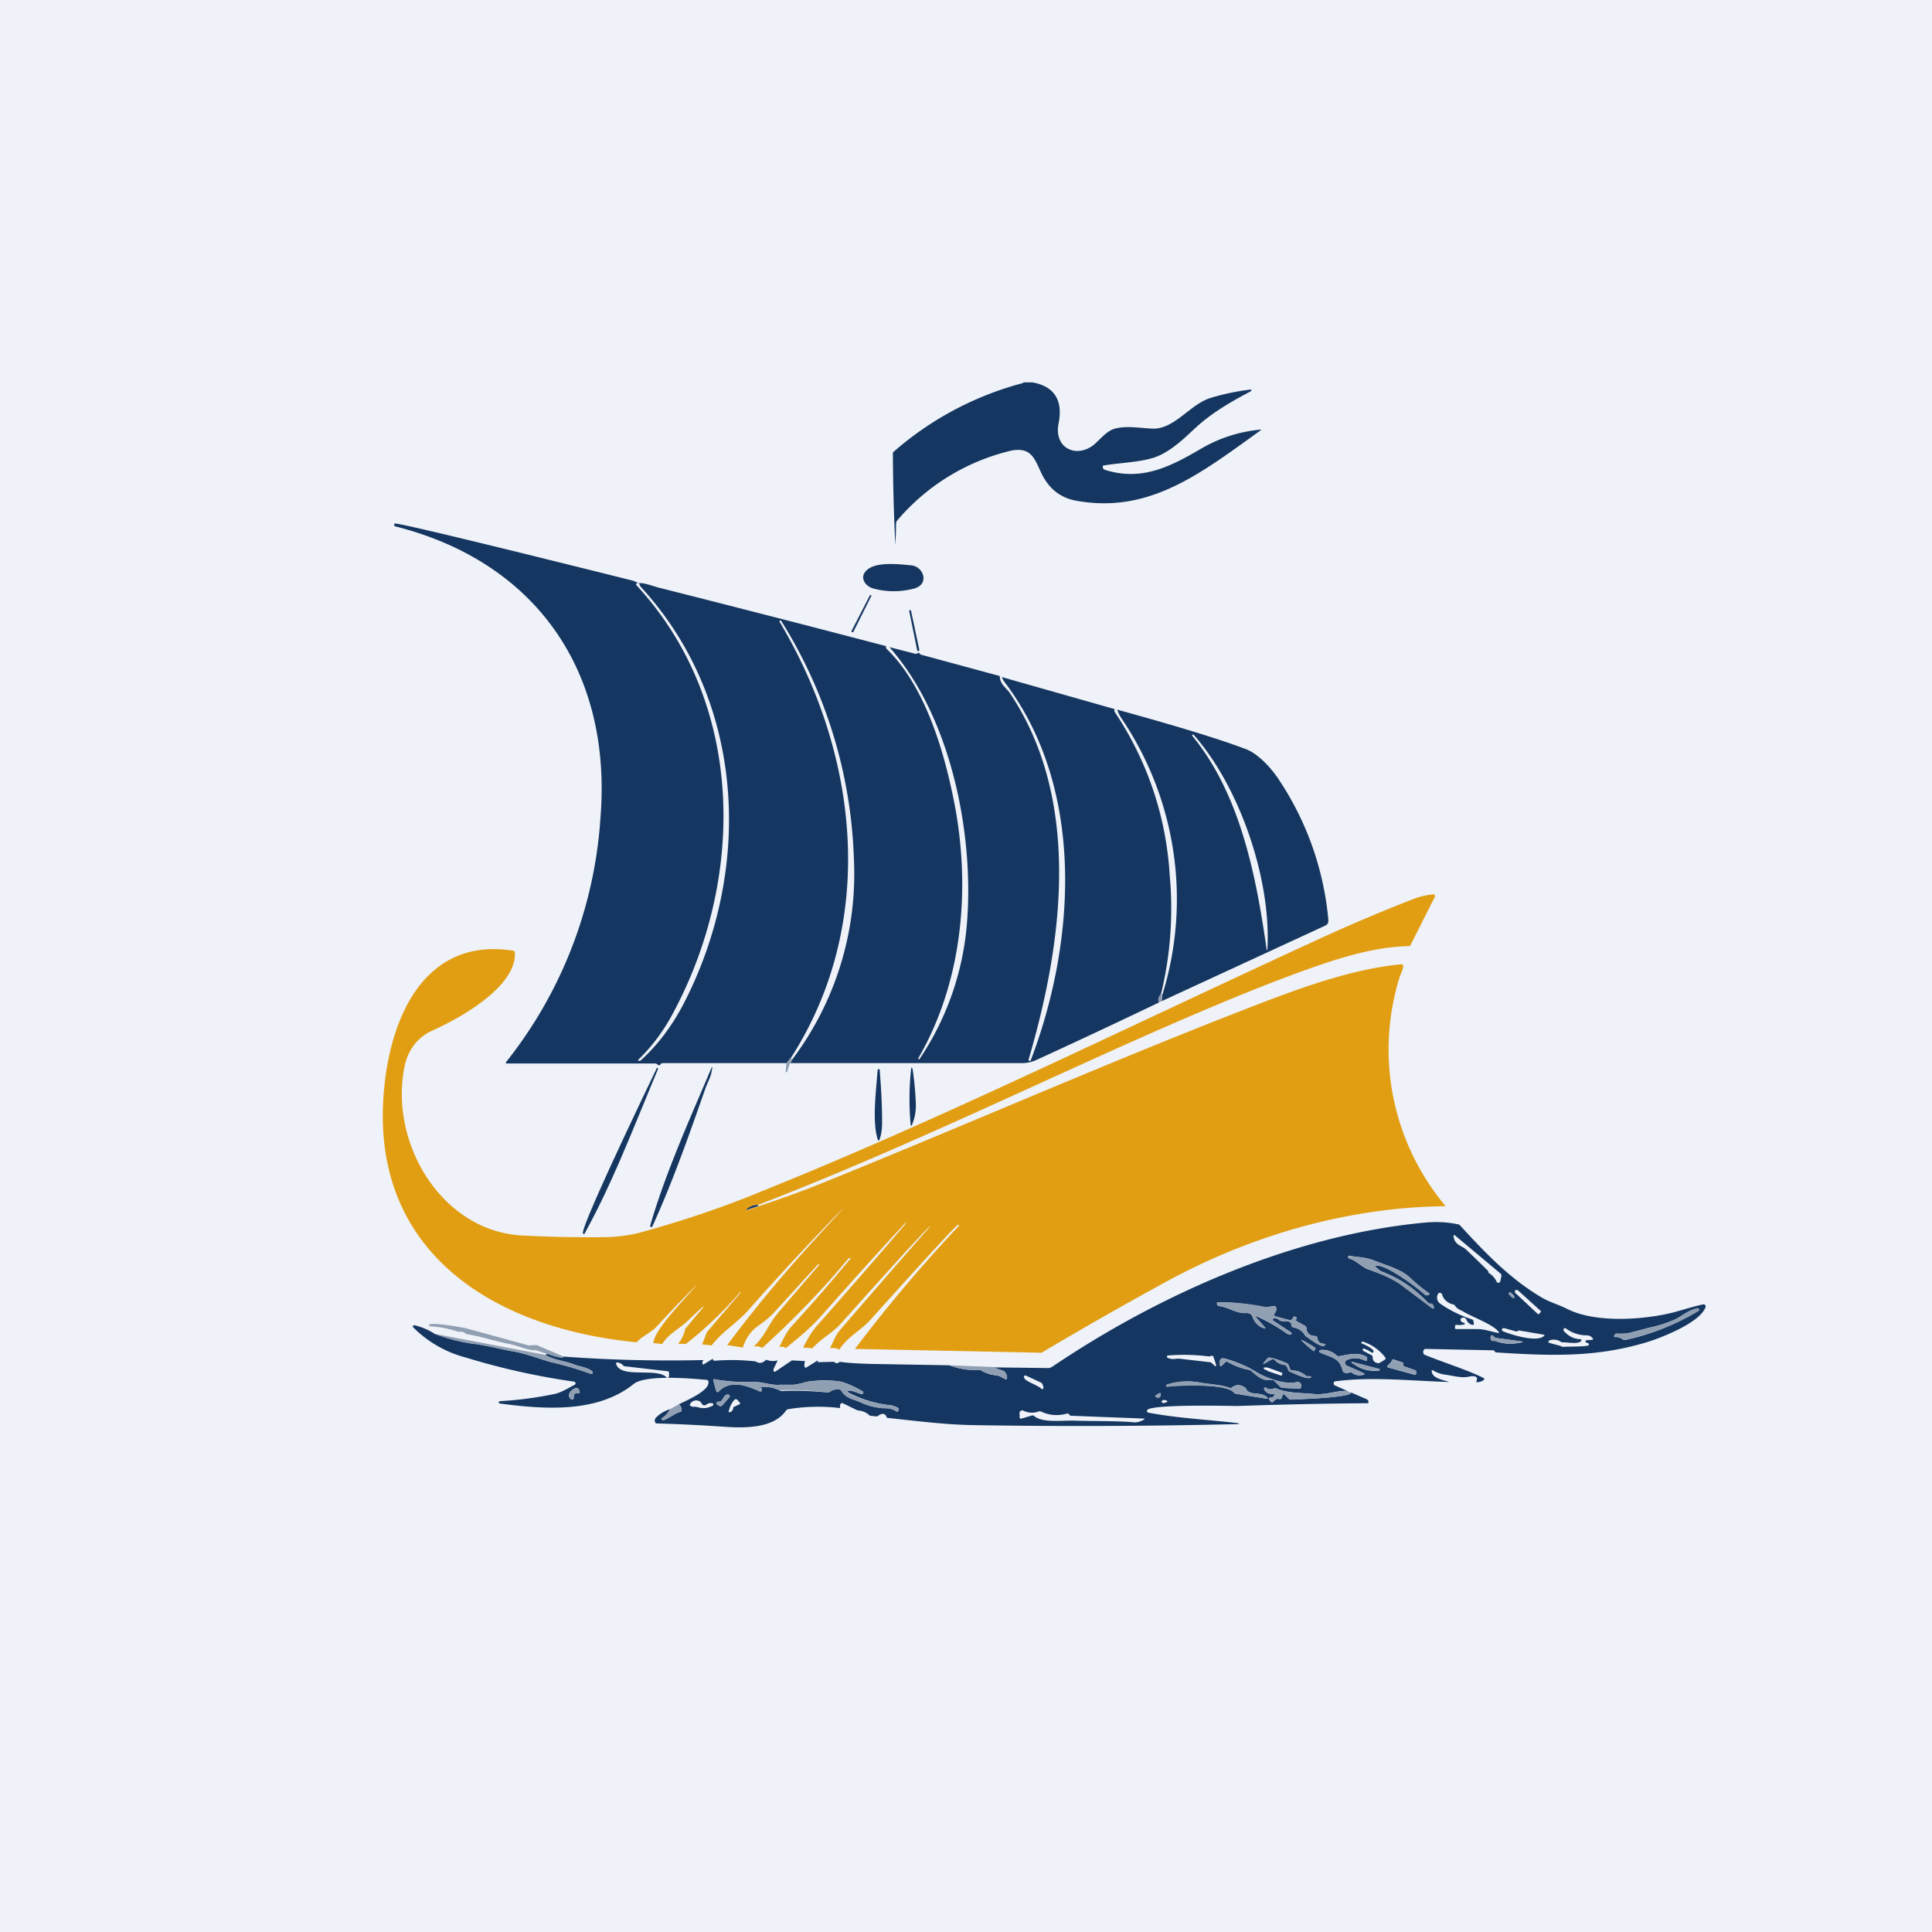
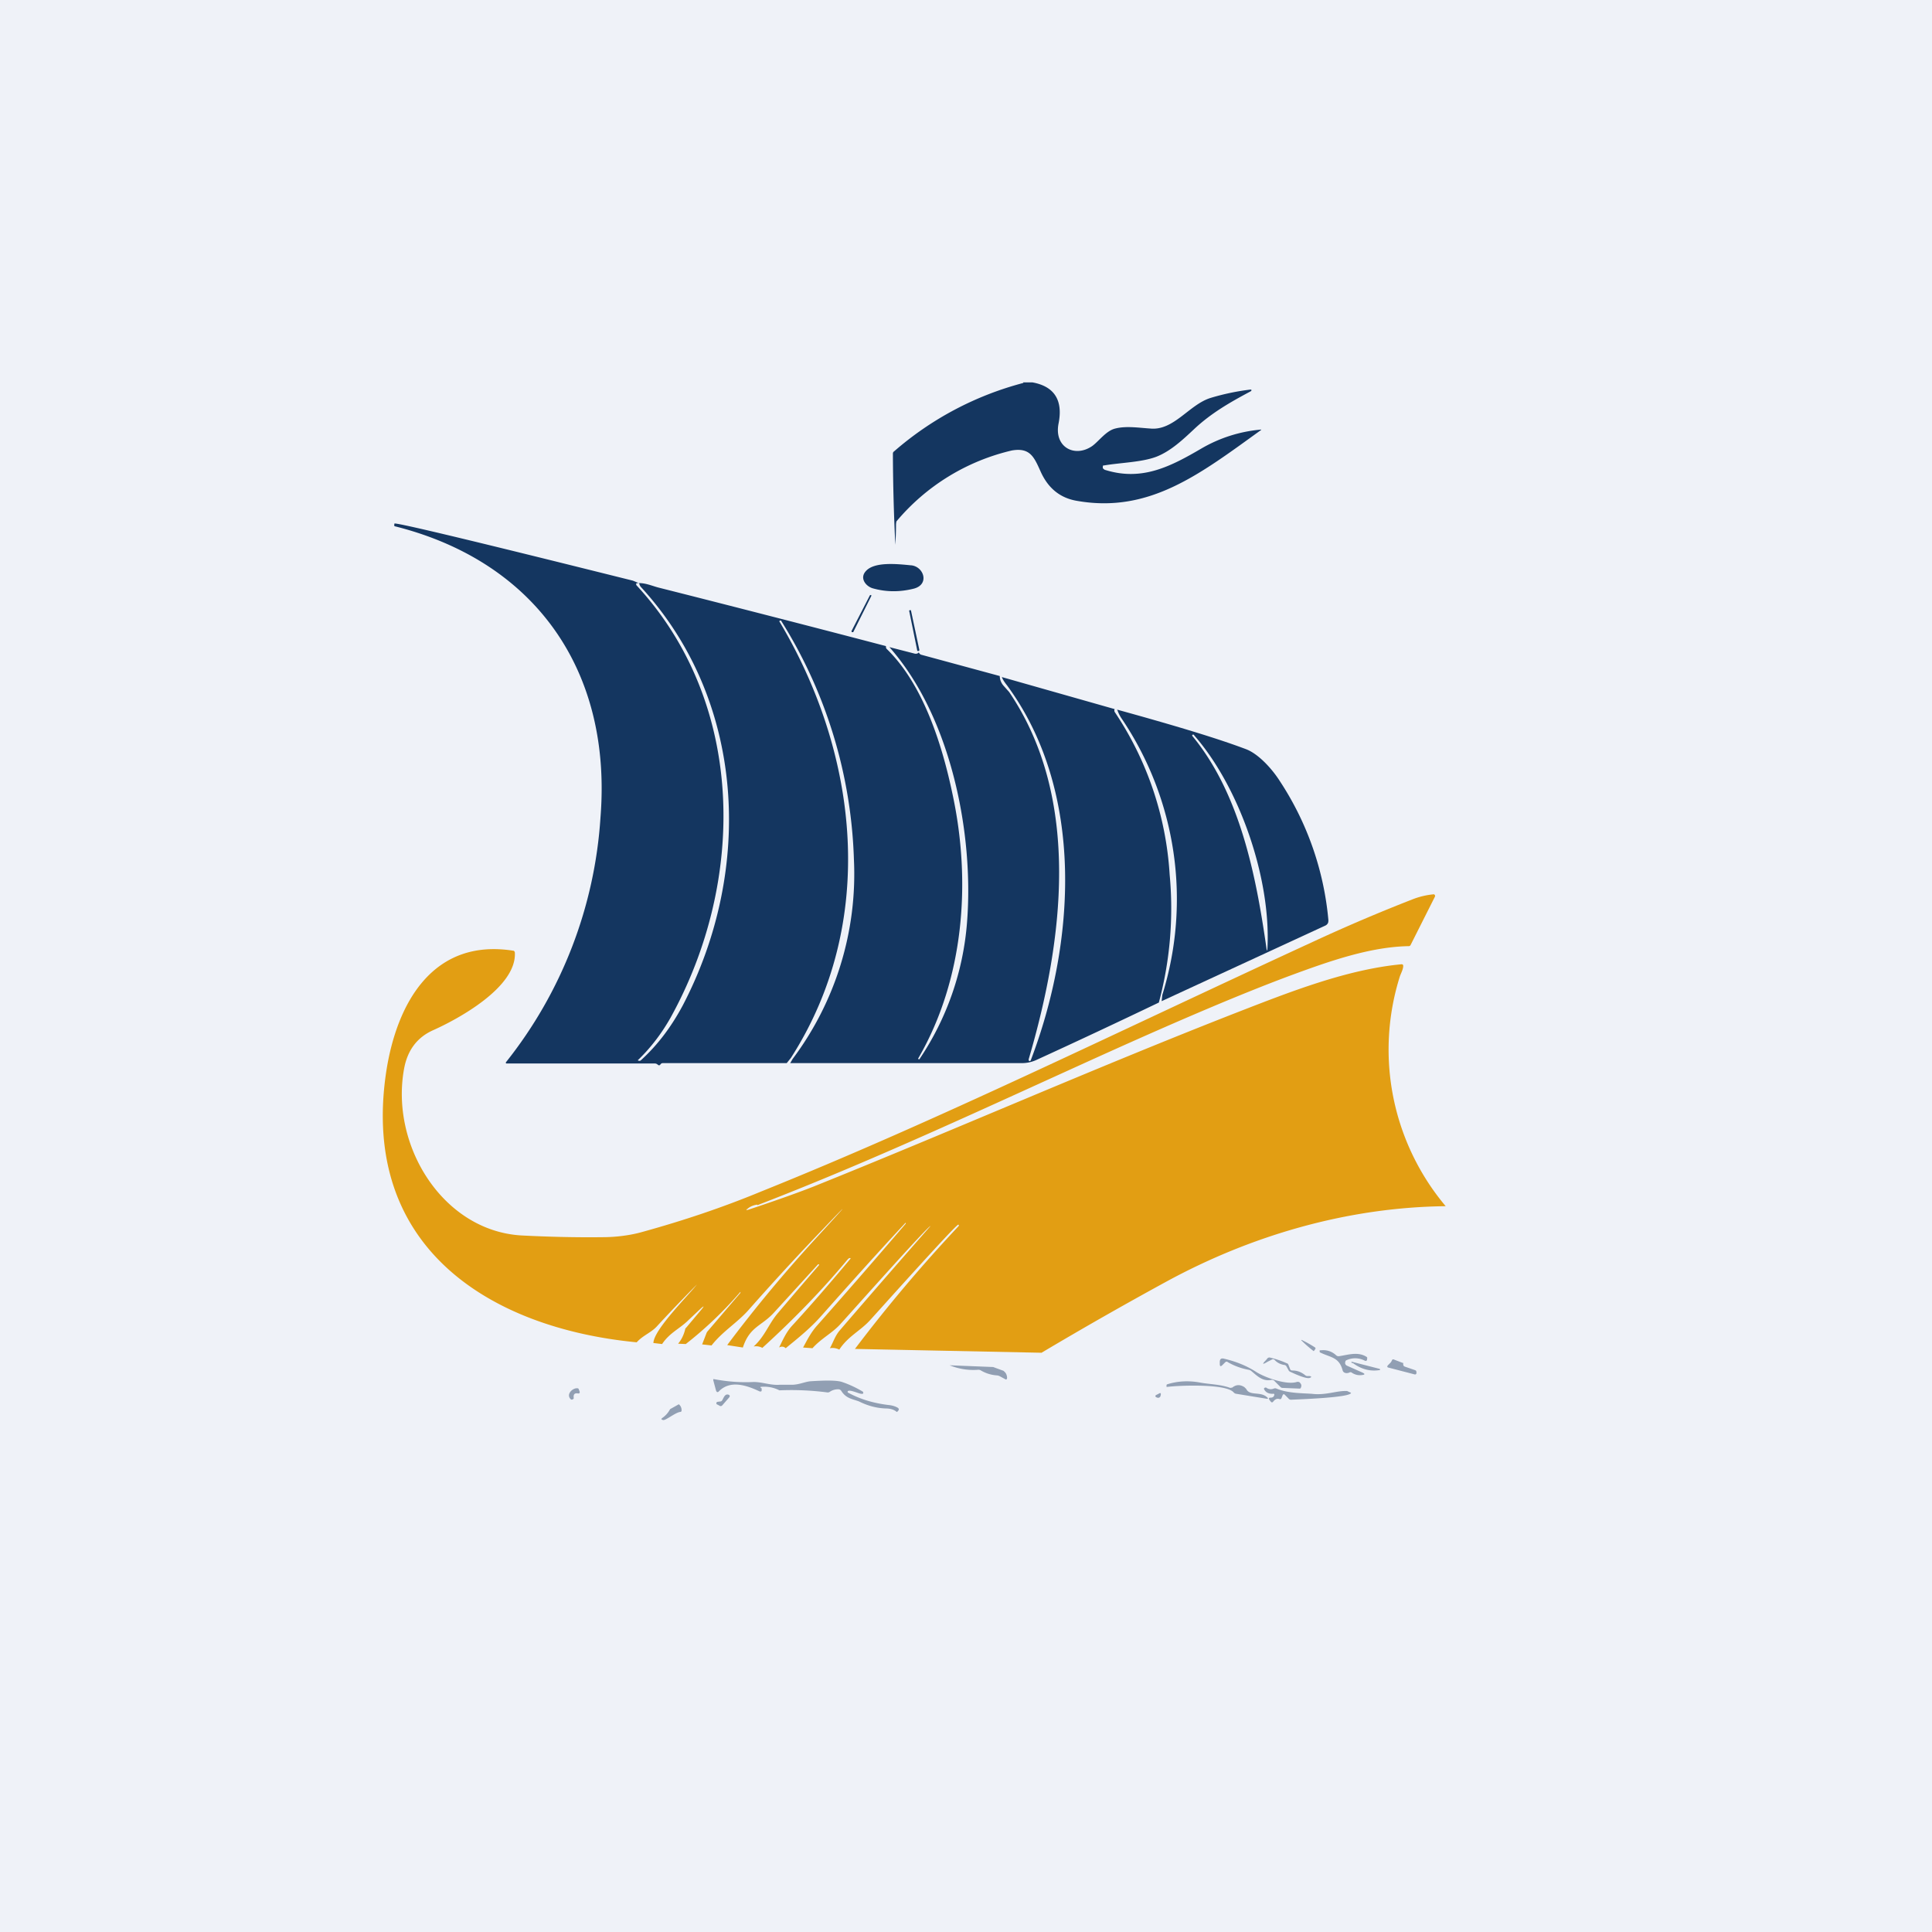
<svg xmlns="http://www.w3.org/2000/svg" viewBox="0 0 55.5 55.5">
  <path d="M 0,0 H 55.5 V 55.5 H 0 Z" fill="rgb(239, 242, 248)" />
  <path d="M 29.39,10.985 H 29.66 C 30.29,11.1 30.54,11.5 30.41,12.16 C 30.27,12.85 30.88,13.16 31.38,12.81 C 31.57,12.67 31.78,12.37 32.04,12.31 C 32.35,12.23 32.72,12.29 33.04,12.31 C 33.72,12.38 34.16,11.62 34.78,11.43 A 6.74,6.74 0 0,1 35.93,11.19 L 35.95,11.2 V 11.22 L 35.93,11.24 C 35.35,11.55 34.8,11.86 34.3,12.33 C 33.98,12.63 33.63,12.96 33.22,13.12 C 32.8,13.28 32.19,13.29 31.72,13.37 H 31.69 L 31.68,13.4 V 13.45 C 31.69,13.46 31.73,13.5 31.75,13.5 C 32.81,13.83 33.63,13.4 34.52,12.88 A 4.1,4.1 0 0,1 36.23,12.34 V 12.35 C 34.48,13.61 33.03,14.75 30.95,14.39 C 30.45,14.31 30.11,14.02 29.9,13.56 C 29.71,13.14 29.6,12.85 29.07,12.94 A 6.15,6.15 0 0,0 25.75,14.98 L 25.74,15.05 A 10.03,10.03 0 0,1 25.72,15.65 A 56.4,56.4 0 0,1 25.65,13.03 C 25.65,13.01 25.66,12.98 25.68,12.97 A 9.21,9.21 0 0,1 29.4,11 Z M 18.34,16.75 H 18.29 C 18.27,16.77 18.27,16.8 18.29,16.82 C 21.43,20.22 21.43,25.32 19.26,29.24 C 19.01,29.68 18.71,30.08 18.34,30.44 C 18.32,30.45 18.32,30.47 18.35,30.47 C 18.38,30.48 18.4,30.47 18.42,30.45 C 18.9,30.01 19.29,29.49 19.62,28.87 C 21.64,24.99 21.43,20.14 18.4,16.85 A 0.28,0.28 0 0,1 18.36,16.75 C 18.56,16.75 18.76,16.84 18.92,16.88 A 760.09,760.09 0 0,1 25.45,18.56 V 18.59 L 25.46,18.63 C 26.51,19.64 27.06,21.37 27.36,22.8 C 27.91,25.34 27.69,28.14 26.38,30.4 C 26.37,30.42 26.38,30.43 26.41,30.43 A 8.15,8.15 0 0,0 27.78,26.49 C 27.98,23.95 27.32,20.59 25.55,18.59 L 26.29,18.78 C 26.33,18.78 26.36,18.78 26.38,18.75 H 26.4 A 0.1,0.1 0 0,0 26.47,18.81 L 28.72,19.42 C 28.72,19.52 28.76,19.62 28.83,19.7 L 28.99,19.88 C 31.07,22.95 30.55,27.03 29.55,30.43 C 29.55,30.45 29.55,30.47 29.57,30.48 C 29.58,30.48 29.6,30.48 29.61,30.46 C 30.9,27.08 31.17,22.74 28.93,19.69 C 28.85,19.59 28.8,19.51 28.78,19.45 L 32.02,20.37 A 0.1,0.1 0 0,0 32.02,20.45 A 9.4,9.4 0 0,1 33.6,25.12 A 10.45,10.45 0 0,1 33.29,28.8 C 32.12,29.36 30.95,29.91 29.77,30.45 A 1,1 0 0,1 29.35,30.54 H 22.7 L 22.77,30.42 A 8.86,8.86 0 0,0 24.53,24.68 A 13.69,13.69 0 0,0 22.45,17.85 C 22.44,17.83 22.44,17.82 22.41,17.83 C 22.39,17.83 22.38,17.85 22.4,17.87 C 24.68,21.7 25.21,26.51 22.72,30.39 L 22.6,30.54 H 19.04 A 0.08,0.08 0 0,0 18.97,30.58 C 18.95,30.61 18.92,30.61 18.89,30.58 A 0.13,0.13 0 0,0 18.8,30.55 H 14.54 L 14.53,30.53 V 30.52 A 12.58,12.58 0 0,0 17.25,23.48 C 17.59,19.22 15.33,16.12 11.35,15.12 H 11.34 A 0.05,0.05 0 0,1 11.33,15.06 V 15.04 C 11.4,14.98 17.57,16.53 18.18,16.68 L 18.35,16.75 Z M 26.18,16.24 C 26.54,16.28 26.71,16.79 26.25,16.91 C 25.85,17.01 25.46,17.01 25.07,16.9 C 24.87,16.84 24.69,16.61 24.87,16.41 C 25.11,16.13 25.77,16.2 26.17,16.24 Z M 25.02,17.1 V 17.09 L 24.99,17.1 L 24.46,18.13 L 24.47,18.16 H 24.51 L 25.03,17.12 V 17.09 Z M 26.14,17.53 A 0.02,0.02 0 0,0 26.12,17.56 L 26.35,18.69 S 26.37,18.71 26.38,18.7 C 26.4,18.7 26.41,18.69 26.41,18.67 L 26.17,17.54 A 0.02,0.02 0 0,0 26.14,17.53 Z" fill="rgb(20, 54, 96)" />
  <path d="M 32.09,20.385 C 33.74,20.84 34.97,21.21 35.79,21.52 C 36.14,21.65 36.53,22.07 36.76,22.43 A 8.67,8.67 0 0,1 38.16,26.43 C 38.16,26.46 38.16,26.5 38.14,26.53 A 0.16,0.16 0 0,1 38.07,26.59 L 33.37,28.76 L 33.39,28.58 A 9.27,9.27 0 0,0 32.22,20.64 A 0.97,0.97 0 0,1 32.1,20.4 Z M 34.25,21.14 C 35.62,22.8 36.08,25.14 36.38,27.23 C 36.39,27.33 36.4,27.33 36.41,27.23 C 36.51,25.23 35.61,22.62 34.31,21.13 C 34.3,21.12 34.3,21.09 34.25,21.11 V 21.12 A 0.02,0.02 0 0,0 34.25,21.14 Z" fill="rgb(20, 54, 96)" />
  <path d="M 21.75,34.605 C 21.66,34.62 21.56,34.65 21.48,34.72 C 21.42,34.76 21.43,34.77 21.5,34.75 L 21.8,34.65 C 22.39,34.45 22.9,34.27 23.36,34.09 C 27.44,32.45 31.47,30.67 35.57,29.07 C 37.09,28.48 38.69,27.85 40.26,27.7 C 40.29,27.7 40.31,27.71 40.31,27.75 C 40.31,27.85 40.23,27.99 40.21,28.06 A 6.99,6.99 0 0,0 41.53,34.65 C 38.71,34.68 35.94,35.49 33.5,36.82 A 109.53,109.53 0 0,0 29.92,38.86 L 24.56,38.75 C 25.49,37.52 26.48,36.35 27.53,35.23 C 27.55,35.21 27.55,35.19 27.53,35.18 C 27.48,35.15 25.21,37.69 24.98,37.94 C 24.7,38.24 24.36,38.39 24.11,38.77 A 0.42,0.42 0 0,0 23.84,38.73 C 23.94,38.55 23.99,38.37 24.13,38.21 A 392.5,392.5 0 0,1 26.73,35.22 C 26.67,35.2 24.37,37.79 24.13,38.05 C 23.9,38.3 23.59,38.45 23.34,38.73 L 23.07,38.71 C 23.2,38.47 23.3,38.27 23.48,38.07 A 217.1,217.1 0 0,0 26.02,35.15 C 26.02,35.12 26.02,35.12 26,35.14 C 25.2,36 24.41,36.88 23.63,37.76 C 23.3,38.14 22.95,38.42 22.57,38.73 C 22.52,38.68 22.45,38.67 22.38,38.71 C 22.49,38.49 22.57,38.3 22.73,38.11 C 23.31,37.48 23.87,36.83 24.43,36.16 C 24.44,36.14 24.43,36.14 24.41,36.14 S 24.37,36.16 24.35,36.18 C 23.61,37.07 22.79,37.91 21.9,38.72 A 0.38,0.38 0 0,0 21.65,38.68 C 21.97,38.39 22.08,38.04 22.33,37.74 A 172.58,172.58 0 0,1 23.53,36.34 V 36.32 H 23.5 L 22.24,37.7 C 21.88,38.1 21.54,38.1 21.34,38.71 L 20.89,38.64 C 21.69,37.57 22.55,36.54 23.45,35.56 C 24.46,34.46 24.45,34.46 23.43,35.53 C 22.79,36.2 22.16,36.89 21.54,37.59 C 21.2,37.99 20.78,38.22 20.44,38.65 L 20.17,38.62 L 20.29,38.31 A 0.2,0.2 0 0,1 20.33,38.24 L 21.27,37.14 V 37.11 A 11.04,11.04 0 0,1 19.7,38.61 L 19.48,38.6 C 19.58,38.48 19.64,38.35 19.68,38.2 C 19.68,38.17 19.7,38.15 19.72,38.13 L 20.14,37.63 C 20.24,37.51 20.23,37.5 20.12,37.6 L 19.78,37.92 C 19.53,38.17 19.24,38.28 19.02,38.61 L 18.77,38.58 C 18.78,38.2 19.75,37.24 20.02,36.9 A 47.02,47.02 0 0,0 18.89,38.08 C 18.72,38.28 18.48,38.35 18.29,38.56 C 14.11,38.16 10.35,35.86 11.09,30.82 C 11.39,28.81 12.44,26.95 14.74,27.31 C 14.77,27.31 14.78,27.33 14.79,27.36 C 14.85,28.36 13.15,29.28 12.43,29.6 C 11.99,29.8 11.71,30.16 11.61,30.69 C 11.2,32.89 12.71,35.35 14.97,35.49 C 15.75,35.53 16.54,35.55 17.32,35.54 C 17.68,35.54 18.1,35.49 18.45,35.39 C 19.61,35.07 20.75,34.69 21.86,34.23 C 26.96,32.18 31.91,29.73 37.77,27.03 C 38.7,26.6 39.64,26.2 40.59,25.83 A 2.23,2.23 0 0,1 41.19,25.69 A 0.05,0.05 0 0,1 41.22,25.76 L 40.52,27.15 A 0.06,0.06 0 0,1 40.46,27.18 C 39.36,27.2 38.19,27.61 37.08,28.02 C 35.68,28.54 33.92,29.29 31.79,30.25 C 28.47,31.75 25.16,33.31 21.76,34.62 Z" fill="rgb(226, 158, 19)" />
-   <path d="M 33.32,28.565 H 33.39 L 33.37,28.76 L 33.29,28.8 A 0.2,0.2 0 0,1 33.33,28.58 Z M 22.71,30.4 L 22.76,30.42 L 22.69,30.54 L 22.61,30.8 H 22.57 L 22.59,30.54 L 22.71,30.39 Z" fill="rgb(145, 159, 179)" />
-   <path d="M 16.75,35.435 C 16.63,35.34 18.61,31.22 18.86,30.7 C 18.86,30.67 18.88,30.67 18.9,30.69 C 18.91,30.7 18.89,30.73 18.89,30.74 C 18.12,32.59 17.57,34.03 16.79,35.44 C 16.79,35.46 16.77,35.46 16.76,35.44 Z M 26.22,30.74 C 26.27,31.08 26.3,31.42 26.31,31.75 A 1.43,1.43 0 0,1 26.19,32.33 A 0.03,0.03 0 0,1 26.16,32.33 V 32.3 A 8.01,8.01 0 0,1 26.17,30.74 C 26.18,30.64 26.2,30.64 26.22,30.74 Z M 18.68,35.2 C 19.12,33.69 19.8,32.18 20.42,30.72 C 20.46,30.62 20.47,30.63 20.45,30.74 C 20.43,30.92 20.32,31.11 20.27,31.25 C 19.8,32.59 19.33,33.94 18.74,35.23 L 18.72,35.25 A 0.03,0.03 0 0,1 18.68,35.23 V 35.21 Z M 25.22,30.74 V 30.73 A 0.02,0.02 0 0,1 25.23,30.71 H 25.25 A 0.03,0.03 0 0,1 25.27,30.73 C 25.31,31.23 25.34,31.72 25.34,32.23 C 25.34,32.42 25.32,32.58 25.27,32.72 C 25.25,32.78 25.23,32.78 25.21,32.72 C 25.05,32.18 25.17,31.34 25.21,30.74 Z M 21.76,34.62 L 21.8,34.64 L 21.5,34.74 C 21.43,34.77 21.42,34.76 21.48,34.71 C 21.56,34.65 21.65,34.62 21.76,34.61 Z M 42.4,39.7 C 42.5,39.53 42.33,39.52 42.23,39.54 C 41.99,39.6 41.75,39.52 41.52,39.49 A 0.9,0.9 0 0,1 41.17,39.37 C 41.14,39.35 41.12,39.36 41.13,39.4 C 41.15,39.6 41.46,39.64 41.63,39.7 C 40.57,39.67 39.41,39.54 38.37,39.68 L 38.33,39.69 A 0.07,0.07 0 0,0 38.32,39.77 C 38.32,39.79 38.34,39.8 38.35,39.8 L 38.71,39.96 C 38.41,39.93 38.1,40.09 37.69,40.04 C 37.43,40.01 37.01,40.03 36.67,39.89 A 0.1,0.1 0 0,0 36.59,39.89 A 0.23,0.23 0 0,1 36.37,39.87 A 0.03,0.03 0 0,0 36.32,39.87 A 0.04,0.04 0 0,0 36.32,39.92 C 36.37,40.01 36.46,40.05 36.56,40.04 C 36.61,40.04 36.62,40.05 36.6,40.09 C 36.59,40.13 36.55,40.15 36.5,40.15 S 36.44,40.17 36.47,40.22 L 36.51,40.27 C 36.53,40.29 36.55,40.29 36.57,40.27 C 36.63,40.2 36.69,40.17 36.75,40.19 C 36.78,40.2 36.8,40.19 36.81,40.17 L 36.85,40.07 C 36.87,40.05 36.88,40.04 36.91,40.07 L 37.01,40.17 A 0.1,0.1 0 0,0 37.08,40.2 C 37.26,40.2 38.82,40.15 38.81,40 L 39.27,40.2 L 39.3,40.23 A 0.07,0.07 0 0,1 39.3,40.31 A 133.38,133.38 0 0,0 35.55,40.39 C 35.42,40.39 33.14,40.33 32.96,40.5 A 0.05,0.05 0 0,0 32.98,40.58 C 33.83,40.74 34.68,40.78 35.54,40.88 C 35.62,40.9 35.62,40.91 35.54,40.91 C 33.04,40.97 30.53,40.98 28.03,40.94 C 27.17,40.93 26.33,40.82 25.48,40.73 C 25.43,40.59 25.34,40.58 25.2,40.69 L 24.99,40.67 A 0.53,0.53 0 0,0 24.67,40.52 A 0.24,0.24 0 0,1 24.58,40.49 L 24.21,40.31 C 24.18,40.3 24.16,40.31 24.14,40.34 C 24.13,40.38 24.12,40.42 24.14,40.45 C 23.64,40.39 23.14,40.4 22.65,40.48 A 0.1,0.1 0 0,0 22.58,40.52 C 22.2,41.07 21.29,41.02 20.72,40.98 A 48.08,48.08 0 0,0 18.85,40.89 A 0.1,0.1 0 0,1 18.81,40.79 A 0.1,0.1 0 0,1 18.84,40.73 C 18.94,40.62 19.09,40.53 19.25,40.48 A 0.7,0.7 0 0,1 19.03,40.73 C 18.99,40.76 18.99,40.78 19.03,40.79 C 19.1,40.83 19.39,40.59 19.54,40.56 C 19.57,40.56 19.58,40.54 19.58,40.51 A 0.2,0.2 0 0,0 19.5,40.34 C 19.7,40.24 20.4,39.95 20.35,39.69 C 20.35,39.66 20.33,39.64 20.3,39.64 C 19.79,39.59 18.53,39.49 18.2,39.76 C 17.14,40.61 15.6,40.48 14.37,40.32 L 14.34,40.31 A 0.03,0.03 0 0,1 14.34,40.26 L 14.37,40.25 C 14.9,40.22 15.43,40.15 15.95,40.04 C 16.15,39.99 16.33,39.87 16.51,39.78 L 16.53,39.76 A 0.05,0.05 0 0,0 16.49,39.69 C 15.44,39.54 14.4,39.31 13.39,39 A 3.32,3.32 0 0,1 11.86,38.12 V 38.09 L 11.89,38.07 H 11.91 C 12.11,38.12 12.31,38.2 12.49,38.32 C 12.85,38.45 13.21,38.55 13.58,38.6 C 13.99,38.65 14.34,38.75 14.73,38.82 C 15.12,38.88 15.52,39.05 15.87,39.14 A 9.31,9.31 0 0,1 17,39.47 S 17.02,39.47 17.02,39.45 A 0.05,0.05 0 0,0 17.01,39.39 C 16.86,39.27 16.64,39.26 16.47,39.19 C 16.21,39.09 15.98,39.09 15.67,38.93 L 15.71,38.89 C 15.76,38.89 16.17,39.06 16.19,38.97 C 17.53,39.07 18.87,39.1 20.21,39.07 C 20.18,39.11 20.17,39.14 20.18,39.17 C 20.18,39.2 20.2,39.2 20.22,39.19 L 20.48,39.03 V 39.06 C 20.49,39.08 20.51,39.09 20.53,39.09 A 6,6 0 0,1 21.71,39.11 C 21.81,39.18 21.91,39.16 22.01,39.06 C 22.11,39.1 22.22,39.11 22.34,39.08 L 22.22,39.33 V 39.39 A 0.05,0.05 0 0,0 22.29,39.39 L 22.75,39.08 L 23.13,39.1 A 0.28,0.28 0 0,0 23.11,39.25 C 23.12,39.29 23.14,39.3 23.17,39.28 L 23.49,39.08 V 39.11 C 23.49,39.12 23.5,39.13 23.52,39.13 L 23.96,39.12 C 24.01,39.17 24.06,39.18 24.12,39.12 C 24.41,39.16 24.69,39.17 24.97,39.18 L 27.27,39.22 C 27.54,39.32 27.81,39.37 28.09,39.35 C 28.13,39.35 28.15,39.35 28.19,39.37 C 28.32,39.45 28.48,39.5 28.64,39.51 L 28.73,39.54 L 28.86,39.61 C 28.9,39.64 28.92,39.63 28.93,39.58 C 28.93,39.52 28.91,39.48 28.88,39.43 A 0.12,0.12 0 0,0 28.82,39.38 L 28.53,39.28 L 30.11,39.3 C 30.15,39.3 30.2,39.28 30.23,39.26 C 33.34,37.16 37.21,35.46 40.95,35.12 C 41.29,35.09 41.6,35.11 41.88,35.17 C 41.91,35.17 41.93,35.19 41.95,35.21 C 42.71,36.04 43.4,36.75 44.3,37.28 C 44.5,37.4 44.78,37.48 45.02,37.6 C 45.8,38 47.12,37.92 47.95,37.73 C 48.19,37.68 48.59,37.54 48.93,37.47 A 0.06,0.06 0 0,1 48.99,37.5 A 0.06,0.06 0 0,1 48.99,37.56 C 48.82,38.01 47.66,38.46 47.23,38.58 C 45.85,38.98 44.64,38.96 42.98,38.85 C 42.96,38.85 42.95,38.84 42.94,38.82 A 0.06,0.06 0 0,0 42.89,38.79 L 40.96,38.75 C 40.94,38.75 40.92,38.75 40.91,38.77 A 0.09,0.09 0 0,0 40.89,38.87 C 40.89,38.9 40.91,38.91 40.93,38.92 C 41.49,39.15 42.07,39.32 42.61,39.58 C 42.65,39.61 42.65,39.63 42.61,39.65 A 0.28,0.28 0 0,1 42.4,39.7 Z M 43.1,36.58 L 41.81,35.5 C 41.76,35.46 41.75,35.47 41.76,35.54 C 41.8,35.77 42,35.79 42.11,35.89 A 43.33,43.33 0 0,1 42.75,36.51 V 36.53 L 42.77,36.57 C 42.87,36.63 42.94,36.71 42.99,36.81 C 42.99,36.83 43,36.83 43.01,36.84 A 0.06,0.06 0 0,0 43.08,36.84 L 43.1,36.8 L 43.13,36.66 C 43.13,36.63 43.13,36.6 43.1,36.58 Z M 38.75,36.15 C 38.98,36.22 39.1,36.39 39.32,36.47 C 39.66,36.59 40.02,36.73 40.32,36.96 A 50.61,50.61 0 0,0 41.18,37.59 L 41.19,37.57 V 37.55 C 41.18,37.48 41.14,37.45 41.07,37.45 A 0.1,0.1 0 0,1 41.01,37.41 C 40.63,37.01 40.2,36.72 39.7,36.53 C 39.64,36.51 39.58,36.45 39.52,36.4 C 39.5,36.38 39.5,36.37 39.53,36.36 C 39.81,36.31 40.73,37 40.93,37.19 C 40.96,37.22 41,37.22 41.05,37.19 C 41.07,37.18 41.07,37.17 41.05,37.15 C 40.85,37.01 40.67,36.86 40.5,36.7 C 40.25,36.46 39.82,36.35 39.5,36.22 C 39.26,36.12 39,36.12 38.75,36.07 L 38.73,36.08 V 36.11 C 38.73,36.13 38.73,36.14 38.75,36.15 Z M 44.21,37.75 L 44.26,37.69 A 0.02,0.02 0 0,0 44.26,37.66 L 43.63,37.09 L 43.6,37.06 A 0.12,0.12 0 0,0 43.57,37.06 H 43.52 V 37.12 C 43.52,37.14 43.54,37.16 43.56,37.17 L 44.18,37.75 H 44.21 Z M 43.5,37.29 V 37.24 A 0.23,0.23 0 0,0 43.45,37.18 A 0.23,0.23 0 0,0 43.39,37.13 H 43.35 V 37.17 C 43.35,37.19 43.38,37.21 43.39,37.23 L 43.45,37.28 H 43.5 Z M 42.33,37.97 L 42.34,38.02 C 42.34,38.05 42.34,38.06 42.3,38.06 A 0.23,0.23 0 0,1 42.13,37.92 C 42.1,37.85 42.05,37.83 41.98,37.87 C 41.96,37.87 41.95,37.9 41.96,37.92 C 41.96,37.95 41.98,37.97 42,37.98 L 42.05,38 C 42.1,38.03 42.09,38.04 42.05,38.05 A 0.6,0.6 0 0,1 41.85,38.06 C 41.81,38.06 41.8,38.06 41.8,38.1 V 38.12 C 41.79,38.16 41.8,38.18 41.84,38.18 H 42.44 C 42.64,38.18 42.82,38.25 43.03,38.29 C 43.06,38.3 43.07,38.29 43.05,38.26 C 42.9,38.05 42.31,37.84 42.06,37.69 C 41.98,37.64 41.86,37.61 41.8,37.51 A 0.1,0.1 0 0,0 41.74,37.47 A 0.42,0.42 0 0,1 41.42,37.17 A 0.06,0.06 0 0,0 41.4,37.15 L 41.37,37.14 H 41.34 A 0.06,0.06 0 0,0 41.31,37.17 A 0.21,0.21 0 0,0 41.31,37.38 C 41.31,37.4 41.34,37.42 41.36,37.44 C 41.64,37.64 41.95,37.79 42.28,37.9 C 42.31,37.91 42.33,37.93 42.33,37.97 Z M 35.99,37.85 A 0.5,0.5 0 0,0 36.29,38.15 C 36.36,38.18 36.37,38.16 36.31,38.1 L 36.09,37.85 C 36.05,37.81 36.06,37.8 36.11,37.82 C 36.41,37.95 36.7,38.12 36.97,38.31 L 37.06,38.34 H 37.08 L 37.1,38.32 A 0.04,0.04 0 0,0 37.08,38.27 L 36.58,37.94 C 36.55,37.92 36.55,37.9 36.58,37.88 A 0.07,0.07 0 0,1 36.64,37.87 A 0.2,0.2 0 0,1 36.72,37.9 C 36.85,38.03 37.08,37.87 37.1,38.07 C 37.1,38.1 37.12,38.12 37.15,38.13 C 37.3,38.16 37.41,38.23 37.49,38.36 C 37.5,38.38 37.52,38.4 37.55,38.41 C 37.63,38.46 37.93,38.71 38.04,38.66 C 38.09,38.63 38.08,38.61 38.02,38.6 C 37.92,38.6 37.86,38.54 37.84,38.43 C 37.84,38.4 37.82,38.38 37.78,38.38 C 37.62,38.38 37.54,38.3 37.53,38.15 A 0.09,0.09 0 0,0 37.48,38.08 L 37.26,37.96 C 37.23,37.95 37.22,37.92 37.24,37.89 C 37.26,37.86 37.24,37.84 37.2,37.82 C 37.17,37.82 37.16,37.82 37.15,37.85 L 37.12,37.89 C 37.1,37.92 37.07,37.94 37.04,37.92 L 36.64,37.82 C 36.6,37.8 36.59,37.77 36.62,37.72 C 36.66,37.68 36.67,37.62 36.66,37.57 C 36.65,37.53 36.63,37.51 36.59,37.52 L 36.38,37.55 H 36.29 A 6.2,6.2 0 0,0 34.99,37.41 C 34.97,37.41 34.96,37.42 34.96,37.44 V 37.47 C 34.97,37.5 34.99,37.51 35.02,37.52 C 35.29,37.55 35.52,37.74 35.81,37.72 C 35.91,37.72 35.96,37.76 35.99,37.85 Z M 46.92,38.26 C 46.77,38.31 46.61,38.32 46.44,38.31 C 46.42,38.31 46.4,38.32 46.39,38.34 L 46.37,38.37 C 46.36,38.4 46.37,38.41 46.4,38.41 A 0.3,0.3 0 0,1 46.62,38.48 C 46.64,38.49 46.67,38.5 46.7,38.49 A 6.85,6.85 0 0,0 48.8,37.65 A 0.06,0.06 0 0,0 48.78,37.59 H 48.75 C 48.48,37.64 48.28,37.84 48.08,37.92 C 47.85,38.02 47.62,38.09 47.38,38.14 L 46.92,38.26 Z M 43.17,38.24 C 43.4,38.34 44.15,38.57 44.35,38.38 C 44.38,38.36 44.37,38.35 44.34,38.34 L 43.64,38.22 L 43.6,38.23 L 43.58,38.25 H 43.56 L 43.2,38.15 L 43.17,38.16 A 0.04,0.04 0 0,0 43.15,38.22 L 43.17,38.24 Z M 45.42,38.52 C 45.36,38.62 45.02,38.56 44.91,38.56 C 44.88,38.56 44.85,38.56 44.83,38.54 A 0.36,0.36 0 0,0 44.53,38.5 C 44.5,38.5 44.48,38.53 44.48,38.56 C 44.48,38.58 44.8,38.65 44.84,38.67 C 44.87,38.69 44.89,38.69 44.92,38.69 C 45.02,38.68 45.62,38.69 45.64,38.64 C 45.65,38.6 45.64,38.59 45.61,38.58 C 45.58,38.58 45.56,38.57 45.55,38.54 C 45.54,38.52 45.55,38.5 45.58,38.5 L 45.71,38.49 C 45.77,38.49 45.78,38.46 45.73,38.42 A 0.2,0.2 0 0,0 45.59,38.36 A 1,1 0 0,1 44.98,38.16 A 0.04,0.04 0 0,0 44.92,38.18 A 0.04,0.04 0 0,0 44.92,38.23 C 45.05,38.38 45.2,38.46 45.39,38.47 C 45.43,38.47 45.44,38.49 45.42,38.52 Z M 42.95,38.52 C 43.18,38.61 43.42,38.62 43.68,38.57 C 43.77,38.55 43.77,38.54 43.68,38.53 L 43.01,38.44 A 0.14,0.14 0 0,1 42.92,38.4 L 42.9,38.38 C 42.87,38.35 42.85,38.35 42.83,38.38 C 42.8,38.43 42.83,38.54 42.9,38.52 H 42.95 Z M 37.75,38.81 L 37.79,38.74 V 38.72 H 37.78 A 3.47,3.47 0 0,0 37.39,38.49 L 37.38,38.5 A 3.5,3.5 0 0,0 37.72,38.8 L 37.73,38.81 H 37.75 Z M 39.43,38.98 C 39.43,39.08 39.48,39.14 39.58,39.16 A 0.1,0.1 0 0,0 39.65,39.14 L 39.78,39.06 C 39.81,39.04 39.81,39.02 39.79,38.99 A 1.33,1.33 0 0,0 39.15,38.54 H 39.13 L 39.11,38.56 V 38.59 C 39.2,38.62 39.51,38.77 39.45,38.84 C 39.45,38.86 39.42,38.87 39.4,38.85 C 39.36,38.83 39.18,38.71 39.15,38.75 C 39.14,38.78 39.15,38.8 39.17,38.81 L 39.4,38.93 C 39.42,38.94 39.43,38.96 39.43,38.98 Z M 38.69,39.23 A 0.09,0.09 0 0,1 38.65,39.1 L 38.69,39.07 A 0.59,0.59 0 0,1 39.22,39.09 C 39.24,39.1 39.26,39.09 39.27,39.07 V 39.04 C 39.28,39.01 39.27,39 39.26,38.98 C 39.01,38.82 38.73,38.92 38.46,38.96 A 0.1,0.1 0 0,1 38.39,38.93 A 0.59,0.59 0 0,0 37.94,38.78 L 37.92,38.79 L 37.9,38.81 V 38.84 L 37.92,38.85 C 38.22,39 38.47,38.98 38.57,39.37 C 38.57,39.4 38.6,39.42 38.62,39.43 C 38.66,39.45 38.71,39.45 38.76,39.43 C 38.78,39.41 38.81,39.42 38.83,39.43 C 38.92,39.5 39.02,39.52 39.13,39.5 C 39.21,39.5 39.22,39.47 39.14,39.43 L 38.69,39.23 Z M 33.88,39.03 L 34.74,39.13 C 34.77,39.13 34.8,39.14 34.82,39.17 L 34.86,39.2 C 34.93,39.28 34.95,39.26 34.92,39.16 L 34.86,38.98 C 34.85,38.95 34.83,38.94 34.8,38.95 C 34.75,38.96 34.74,38.97 34.68,38.96 A 5.6,5.6 0 0,0 33.54,38.94 A 0.04,0.04 0 0,0 33.55,39.01 C 33.63,39.04 33.71,39.05 33.79,39.03 H 33.88 Z M 37.5,39.51 A 0.57,0.57 0 0,0 37.13,39.37 A 0.07,0.07 0 0,1 37.06,39.33 L 37.01,39.2 A 0.09,0.09 0 0,0 36.96,39.16 C 36.81,39.09 36.66,39.04 36.49,39 C 36.46,39 36.43,39 36.41,39.02 L 36.37,39.07 C 36.25,39.19 36.27,39.21 36.41,39.12 L 36.53,39.05 C 36.56,39.03 36.58,39.04 36.61,39.06 C 36.69,39.15 36.79,39.2 36.9,39.21 C 36.93,39.21 36.95,39.23 36.97,39.26 L 37.01,39.36 A 0.1,0.1 0 0,0 37.07,39.41 C 37.15,39.44 37.53,39.63 37.64,39.58 C 37.68,39.56 37.68,39.55 37.63,39.54 H 37.57 A 0.1,0.1 0 0,1 37.5,39.51 Z M 35.94,39.38 C 36.12,39.53 36.27,39.68 36.52,39.64 A 0.1,0.1 0 0,1 36.61,39.67 L 36.79,39.85 L 36.85,39.87 L 37.33,39.89 C 37.35,39.89 37.36,39.88 37.37,39.86 C 37.4,39.8 37.38,39.74 37.32,39.71 A 0.09,0.09 0 0,0 37.25,39.7 C 36.95,39.8 36.36,39.58 36.1,39.42 C 35.81,39.24 35.5,39.11 35.16,39.02 C 35.08,39.01 35.04,39.04 35.04,39.13 V 39.17 C 35.04,39.25 35.06,39.27 35.12,39.21 L 35.2,39.13 C 35.23,39.11 35.25,39.11 35.28,39.13 C 35.46,39.23 35.66,39.31 35.87,39.35 C 35.89,39.35 35.92,39.36 35.94,39.38 Z M 39.94,39.15 L 39.88,39.21 C 39.84,39.25 39.84,39.28 39.9,39.29 L 40.63,39.49 C 40.66,39.49 40.68,39.48 40.68,39.45 V 39.43 C 40.69,39.39 40.68,39.37 40.65,39.36 L 40.36,39.26 C 40.33,39.26 40.31,39.23 40.31,39.19 V 39.17 C 40.31,39.16 40.31,39.15 40.29,39.14 L 40.03,39.05 C 40.01,39.05 40,39.05 39.99,39.07 L 39.97,39.11 C 39.97,39.13 39.95,39.14 39.94,39.15 Z M 38.87,39.17 A 1.01,1.01 0 0,0 39.63,39.37 V 39.33 L 38.84,39.12 L 38.83,39.13 C 38.83,39.16 38.85,39.17 38.87,39.17 Z M 17.7,39.18 C 17.82,39.61 18.85,39.28 19.14,39.56 L 19.16,39.58 H 19.19 L 19.21,39.55 L 19.22,39.53 V 39.45 C 19.22,39.41 19.21,39.39 19.17,39.39 L 17.96,39.25 A 0.08,0.08 0 0,1 17.91,39.23 A 0.28,0.28 0 0,0 17.74,39.14 C 17.7,39.14 17.69,39.15 17.7,39.18 Z M 36.82,39.51 L 36.84,39.45 V 39.44 L 36.46,39.3 A 0.44,0.44 0 0,0 36.36,39.28 L 36.3,39.29 V 39.31 L 36.33,39.34 L 36.38,39.36 L 36.43,39.39 L 36.81,39.52 L 36.82,39.51 Z M 29.42,39.56 C 29.4,39.67 29.8,39.78 29.91,39.89 C 29.93,39.91 29.95,39.91 29.97,39.89 C 29.98,39.86 29.97,39.82 29.95,39.77 A 0.1,0.1 0 0,0 29.91,39.72 L 29.48,39.52 C 29.44,39.5 29.42,39.52 29.41,39.56 Z M 21.86,39.84 C 22.06,39.83 22.23,39.86 22.39,39.94 C 22.42,39.96 22.45,39.96 22.48,39.96 C 22.91,39.94 23.34,39.96 23.77,40 A 0.1,0.1 0 0,0 23.84,39.98 A 0.42,0.42 0 0,1 24.09,39.91 A 0.1,0.1 0 0,1 24.17,39.95 C 24.31,40.18 24.51,40.19 24.69,40.27 C 24.94,40.39 25.19,40.45 25.43,40.45 C 25.57,40.45 25.68,40.49 25.76,40.55 H 25.78 L 25.8,40.53 C 25.83,40.5 25.83,40.47 25.79,40.44 A 0.62,0.62 0 0,0 25.51,40.36 A 3.3,3.3 0 0,1 24.35,39.99 A 0.03,0.03 0 0,1 24.35,39.97 C 24.4,39.9 24.67,40.03 24.75,40.05 L 24.78,40.04 L 24.8,40.01 V 39.98 A 3.07,3.07 0 0,0 24.2,39.7 A 3.04,3.04 0 0,0 23.28,39.68 C 23.11,39.7 22.96,39.77 22.78,39.78 H 22.4 C 22.14,39.8 21.9,39.69 21.65,39.7 C 21.28,39.71 20.9,39.69 20.52,39.62 C 20.5,39.62 20.49,39.62 20.49,39.65 L 20.57,39.95 L 20.58,39.97 L 20.6,39.99 A 0.05,0.05 0 0,0 20.65,39.97 C 20.98,39.63 21.45,39.8 21.82,39.97 C 21.86,39.98 21.88,39.97 21.88,39.94 V 39.88 L 21.85,39.87 C 21.84,39.85 21.85,39.84 21.86,39.84 Z M 35.33,39.87 C 35.05,39.77 34.73,39.77 34.43,39.71 A 1.9,1.9 0 0,0 33.5,39.79 A 0.04,0.04 0 0,0 33.51,39.83 H 33.54 C 33.85,39.79 35.22,39.74 35.44,40 C 35.46,40.02 35.49,40.04 35.52,40.04 L 36.38,40.18 C 36.43,40.18 36.44,40.18 36.4,40.14 C 36.21,39.96 35.9,40.11 35.8,39.9 A 0.13,0.13 0 0,0 35.75,39.85 C 35.63,39.77 35.51,39.77 35.4,39.85 A 0.06,0.06 0 0,1 35.33,39.87 Z M 16.57,39.87 C 16.44,39.88 16.25,40.07 16.4,40.19 L 16.43,40.2 H 16.46 L 16.48,40.18 V 40.15 C 16.48,40.05 16.51,40.01 16.61,40.03 C 16.65,40.03 16.66,40.01 16.65,39.97 L 16.63,39.92 C 16.62,39.89 16.6,39.88 16.57,39.88 Z M 33.27,40.04 L 33.22,40.07 C 33.18,40.09 33.18,40.12 33.22,40.14 C 33.28,40.16 33.32,40.15 33.34,40.09 C 33.36,40.02 33.34,40 33.27,40.04 Z M 20.69,40.26 L 20.61,40.27 L 20.59,40.28 L 20.58,40.3 V 40.32 L 20.59,40.34 L 20.65,40.38 C 20.69,40.4 20.72,40.4 20.75,40.37 L 20.95,40.14 C 20.97,40.11 20.97,40.09 20.94,40.07 C 20.83,40.03 20.79,40.15 20.74,40.22 A 0.07,0.07 0 0,1 20.69,40.26 Z M 21.09,40.22 A 0.68,0.68 0 0,0 20.94,40.52 C 20.92,40.57 20.94,40.58 20.99,40.56 A 0.13,0.13 0 0,0 21.06,40.46 C 21.06,40.43 21.08,40.41 21.1,40.41 L 21.22,40.35 C 21.27,40.34 21.27,40.31 21.24,40.28 L 21.18,40.21 C 21.15,40.19 21.12,40.19 21.1,40.21 Z M 33.49,40.28 H 33.52 C 33.54,40.27 33.54,40.26 33.52,40.24 C 33.47,40.21 33.42,40.21 33.38,40.24 L 33.37,40.26 A 0.03,0.03 0 0,0 33.38,40.29 C 33.42,40.31 33.45,40.31 33.48,40.29 Z M 20.03,40.42 C 20.18,40.47 20.33,40.46 20.47,40.38 L 20.49,40.37 V 40.32 L 20.46,40.31 C 20.4,40.3 20.34,40.31 20.29,40.35 A 0.08,0.08 0 0,1 20.23,40.37 C 20.19,40.37 20.17,40.34 20.15,40.31 A 0.12,0.12 0 0,0 20.09,40.25 A 0.2,0.2 0 0,0 19.84,40.31 C 19.81,40.34 19.81,40.37 19.84,40.39 C 19.88,40.41 19.92,40.42 19.96,40.41 L 20.03,40.42 Z M 30.72,40.64 C 30.7,40.61 30.68,40.6 30.64,40.61 C 30.39,40.68 30.14,40.66 29.91,40.55 A 0.1,0.1 0 0,0 29.83,40.55 A 0.56,0.56 0 0,1 29.41,40.53 A 0.08,0.08 0 0,0 29.32,40.53 A 0.09,0.09 0 0,0 29.29,40.57 A 0.1,0.1 0 0,0 29.29,40.61 V 40.7 C 29.29,40.75 29.31,40.76 29.35,40.75 L 29.65,40.66 C 29.67,40.66 29.69,40.66 29.71,40.68 C 29.95,40.88 30.51,40.8 30.85,40.81 C 31.39,40.83 32.01,40.81 32.6,40.86 C 32.67,40.86 32.76,40.84 32.86,40.78 C 32.89,40.76 32.89,40.75 32.85,40.75 L 30.77,40.67 A 0.05,0.05 0 0,1 30.72,40.64 Z" fill="rgb(20, 54, 96)" />
-   <path d="M 39.31,36.455 C 39.1,36.39 38.98,36.22 38.75,36.15 C 38.73,36.15 38.72,36.13 38.73,36.11 V 36.08 H 38.75 C 39.01,36.11 39.26,36.11 39.5,36.22 C 39.81,36.35 40.25,36.46 40.5,36.7 C 40.67,36.86 40.86,37.01 41.05,37.15 C 41.07,37.17 41.07,37.18 41.05,37.19 C 41,37.22 40.96,37.22 40.93,37.19 C 40.73,37 39.81,36.31 39.53,36.36 C 39.5,36.36 39.5,36.38 39.53,36.4 C 39.58,36.45 39.63,36.5 39.7,36.53 C 40.2,36.72 40.63,37.01 41,37.41 A 0.1,0.1 0 0,0 41.07,37.44 C 41.14,37.44 41.17,37.48 41.19,37.55 A 0.04,0.04 0 0,1 41.18,37.59 A 0.04,0.04 0 0,1 41.14,37.59 L 40.31,36.96 C 40.01,36.73 39.66,36.59 39.31,36.46 Z M 43.4,37.23 C 43.43,37.28 43.48,37.3 43.5,37.29 C 43.51,37.27 43.49,37.22 43.45,37.18 C 43.41,37.13 43.36,37.11 43.35,37.13 C 43.33,37.14 43.35,37.19 43.39,37.23 Z M 36,37.85 C 35.96,37.75 35.9,37.71 35.8,37.72 C 35.51,37.74 35.29,37.55 35.02,37.52 C 34.99,37.52 34.97,37.5 34.97,37.47 V 37.44 C 34.96,37.42 34.97,37.41 34.99,37.41 A 6.2,6.2 0 0,1 36.38,37.55 L 36.58,37.52 C 36.63,37.52 36.65,37.52 36.66,37.57 C 36.67,37.63 36.66,37.68 36.62,37.73 C 36.59,37.77 36.6,37.8 36.65,37.81 L 37.04,37.92 C 37.07,37.94 37.1,37.92 37.12,37.89 L 37.15,37.85 C 37.15,37.83 37.17,37.82 37.2,37.82 C 37.24,37.84 37.26,37.86 37.24,37.89 C 37.22,37.92 37.23,37.95 37.26,37.96 L 37.48,38.08 C 37.51,38.09 37.53,38.12 37.53,38.15 C 37.54,38.3 37.63,38.37 37.78,38.38 C 37.82,38.38 37.84,38.4 37.84,38.43 C 37.86,38.53 37.92,38.6 38.02,38.6 C 38.08,38.6 38.09,38.63 38.04,38.66 C 37.94,38.72 37.64,38.46 37.54,38.41 A 0.16,0.16 0 0,1 37.49,38.36 A 0.5,0.5 0 0,0 37.15,38.13 C 37.12,38.13 37.1,38.1 37.1,38.07 C 37.08,37.87 36.85,38.03 36.72,37.9 A 0.2,0.2 0 0,0 36.64,37.87 H 36.58 C 36.55,37.9 36.55,37.92 36.58,37.94 L 37.08,38.27 A 0.04,0.04 0 0,1 37.1,38.32 L 37.08,38.34 H 37.06 A 0.18,0.18 0 0,1 36.96,38.31 C 36.7,38.11 36.42,37.95 36.11,37.82 C 36.06,37.8 36.05,37.81 36.09,37.85 L 36.31,38.1 C 36.37,38.16 36.36,38.18 36.29,38.15 A 0.5,0.5 0 0,1 35.99,37.85 Z M 47.38,38.14 C 47.62,38.09 47.85,38.02 48.08,37.92 C 48.28,37.84 48.48,37.64 48.75,37.58 H 48.78 A 0.05,0.05 0 0,1 48.81,37.65 A 6.85,6.85 0 0,1 46.7,38.49 C 46.67,38.5 46.65,38.49 46.62,38.48 A 0.3,0.3 0 0,0 46.4,38.41 C 46.37,38.41 46.36,38.4 46.38,38.37 L 46.39,38.34 A 0.05,0.05 0 0,1 46.44,38.31 C 46.61,38.32 46.77,38.31 46.92,38.26 L 47.38,38.14 Z M 16.19,38.97 C 16.17,39.07 15.76,38.9 15.71,38.89 L 15.4,38.79 A 0.4,0.4 0 0,0 15.32,38.79 C 15.07,38.76 14.84,38.64 14.54,38.59 C 14.16,38.51 13.81,38.39 13.43,38.33 A 0.12,0.12 0 0,1 13.36,38.3 A 0.16,0.16 0 0,0 13.22,38.26 L 13.14,38.25 A 3.05,3.05 0 0,0 12.36,38.1 C 12.32,38.1 12.32,38.08 12.34,38.05 C 12.41,37.98 13.28,38.13 13.4,38.16 L 15.19,38.65 L 15.34,38.64 H 15.42 L 16.19,38.97 Z M 12.5,38.32 L 15.66,38.92 C 15.98,39.08 16.21,39.09 16.47,39.2 C 16.64,39.26 16.87,39.27 17.01,39.39 L 17.03,39.42 L 17.02,39.45 L 17,39.47 H 16.96 A 9.32,9.32 0 0,0 15.87,39.14 C 15.52,39.05 15.12,38.88 14.73,38.82 C 14.34,38.75 13.99,38.65 13.58,38.6 A 4.93,4.93 0 0,1 12.49,38.32 Z M 42.9,38.52 C 42.82,38.54 42.8,38.43 42.83,38.38 C 42.85,38.35 42.87,38.35 42.9,38.38 L 42.92,38.4 C 42.95,38.43 42.97,38.44 43.01,38.44 L 43.67,38.53 C 43.77,38.54 43.77,38.55 43.67,38.57 C 43.42,38.62 43.18,38.61 42.95,38.52 H 42.9 Z" fill="rgb(145, 159, 179)" />
  <path d="M 37.74,38.785 V 38.81 H 37.73 L 37.72,38.8 A 3.52,3.52 0 0,1 37.38,38.5 L 37.39,38.49 A 3.47,3.47 0 0,1 37.78,38.71 L 37.79,38.72 V 38.74 L 37.75,38.81 Z M 38.69,39.23 L 39.14,39.43 C 39.22,39.47 39.21,39.49 39.13,39.5 A 0.41,0.41 0 0,1 38.83,39.43 A 0.06,0.06 0 0,0 38.76,39.43 C 38.71,39.45 38.66,39.45 38.62,39.43 A 0.1,0.1 0 0,1 38.57,39.37 C 38.47,38.98 38.22,39 37.92,38.85 L 37.91,38.84 V 38.79 H 37.94 C 38.11,38.77 38.26,38.82 38.38,38.93 A 0.1,0.1 0 0,0 38.46,38.96 C 38.73,38.92 39.01,38.82 39.26,38.98 C 39.28,39 39.28,39.01 39.27,39.04 V 39.07 C 39.26,39.09 39.24,39.1 39.21,39.09 A 0.59,0.59 0 0,0 38.69,39.07 A 0.08,0.08 0 0,0 38.65,39.1 L 38.64,39.15 A 0.09,0.09 0 0,0 38.69,39.23 Z M 37.57,39.53 H 37.63 C 37.68,39.55 37.68,39.56 37.63,39.58 C 37.53,39.63 37.14,39.44 37.07,39.41 A 0.1,0.1 0 0,1 37.01,39.35 L 36.96,39.26 A 0.08,0.08 0 0,0 36.89,39.21 A 0.46,0.46 0 0,1 36.61,39.06 C 36.58,39.04 36.56,39.04 36.53,39.06 L 36.41,39.12 C 36.26,39.21 36.25,39.19 36.37,39.07 L 36.41,39.02 A 0.08,0.08 0 0,1 36.49,39 C 36.65,39.04 36.81,39.09 36.96,39.16 C 36.98,39.16 37,39.18 37.01,39.2 L 37.06,39.33 C 37.07,39.36 37.1,39.37 37.13,39.37 C 37.27,39.37 37.39,39.42 37.5,39.51 A 0.1,0.1 0 0,0 37.57,39.53 Z M 36.52,39.64 C 36.27,39.69 36.12,39.53 35.94,39.38 A 0.16,0.16 0 0,0 35.87,39.35 C 35.66,39.31 35.46,39.24 35.27,39.13 C 35.25,39.11 35.23,39.11 35.2,39.13 L 35.12,39.21 C 35.06,39.27 35.04,39.25 35.04,39.17 A 0.9,0.9 0 0,0 35.04,39.13 C 35.04,39.04 35.08,39.01 35.16,39.03 C 35.5,39.11 35.81,39.23 36.1,39.42 C 36.36,39.58 36.96,39.79 37.25,39.7 C 37.27,39.69 37.3,39.7 37.32,39.7 C 37.38,39.75 37.4,39.8 37.37,39.86 C 37.37,39.88 37.35,39.89 37.33,39.89 L 36.85,39.87 A 0.09,0.09 0 0,1 36.79,39.85 L 36.61,39.67 A 0.1,0.1 0 0,0 36.52,39.64 Z M 39.97,39.11 L 39.99,39.07 C 40,39.05 40.01,39.05 40.03,39.05 L 40.29,39.15 C 40.31,39.15 40.31,39.15 40.31,39.17 V 39.19 C 40.31,39.23 40.33,39.25 40.36,39.26 L 40.65,39.36 C 40.68,39.37 40.69,39.39 40.69,39.43 V 39.45 C 40.68,39.48 40.66,39.49 40.63,39.48 L 39.9,39.29 C 39.84,39.28 39.84,39.25 39.88,39.21 L 39.94,39.15 A 0.15,0.15 0 0,0 39.97,39.11 Z" fill="rgb(145, 159, 179)" />
  <path d="M 38.86,39.155 C 38.85,39.17 38.84,39.16 38.83,39.14 A 0.01,0.01 0 0,1 38.83,39.12 H 38.84 L 39.62,39.32 A 0.02,0.02 0 0,1 39.64,39.35 V 39.36 H 39.62 C 39.35,39.4 39.1,39.33 38.87,39.16 Z M 27.28,39.22 L 28.53,39.27 L 28.83,39.38 L 28.88,39.43 C 28.91,39.47 28.93,39.53 28.93,39.58 C 28.93,39.63 28.9,39.64 28.86,39.61 L 28.73,39.54 A 0.22,0.22 0 0,0 28.63,39.51 A 1.04,1.04 0 0,1 28.18,39.37 A 0.14,0.14 0 0,0 28.09,39.35 A 1.8,1.8 0 0,1 27.28,39.22 Z M 21.85,39.87 L 21.87,39.88 C 21.88,39.88 21.89,39.89 21.88,39.9 V 39.94 C 21.88,39.97 21.86,39.98 21.82,39.97 C 21.46,39.8 20.98,39.63 20.65,39.97 A 0.05,0.05 0 0,1 20.6,39.99 L 20.58,39.97 L 20.57,39.95 L 20.49,39.65 C 20.49,39.62 20.49,39.61 20.52,39.62 C 20.9,39.69 21.27,39.72 21.65,39.7 C 21.9,39.7 22.14,39.8 22.4,39.78 H 22.77 C 22.97,39.77 23.11,39.7 23.27,39.68 C 23.73,39.65 24.04,39.65 24.19,39.7 A 3.07,3.07 0 0,1 24.79,39.98 L 24.8,40.01 C 24.8,40.02 24.8,40.03 24.78,40.04 H 24.75 C 24.67,40.04 24.4,39.9 24.35,39.97 V 39.99 A 0.03,0.03 0 0,0 24.37,40.01 C 24.74,40.21 25.12,40.31 25.51,40.36 C 25.63,40.37 25.72,40.4 25.79,40.44 C 25.83,40.47 25.83,40.5 25.79,40.54 L 25.77,40.56 H 25.76 C 25.68,40.49 25.57,40.46 25.43,40.46 C 25.19,40.45 24.94,40.39 24.68,40.26 C 24.5,40.19 24.31,40.18 24.17,39.96 A 0.1,0.1 0 0,0 24.09,39.91 A 0.42,0.42 0 0,0 23.84,39.98 A 0.1,0.1 0 0,1 23.77,40 A 8.05,8.05 0 0,0 22.39,39.94 A 0.95,0.95 0 0,0 21.86,39.84 C 21.84,39.84 21.84,39.85 21.86,39.87 Z M 35.4,39.86 C 35.51,39.77 35.63,39.77 35.75,39.85 L 35.8,39.9 C 35.9,40.11 36.21,39.96 36.4,40.14 C 36.44,40.17 36.43,40.19 36.38,40.18 L 35.52,40.04 A 0.12,0.12 0 0,1 35.44,40 C 35.22,39.74 33.85,39.8 33.54,39.84 H 33.51 V 39.79 L 33.52,39.77 C 33.83,39.67 34.14,39.66 34.44,39.71 C 34.74,39.77 35.04,39.76 35.34,39.87 L 35.4,39.86 Z M 16.57,39.88 C 16.6,39.88 16.62,39.88 16.63,39.92 L 16.65,39.97 C 16.66,40.01 16.65,40.03 16.61,40.03 C 16.51,40.01 16.47,40.05 16.48,40.15 V 40.18 L 16.45,40.2 A 0.05,0.05 0 0,1 16.4,40.2 C 16.25,40.06 16.44,39.88 16.57,39.88 Z M 38.7,39.96 L 38.81,40.01 C 38.82,40.15 37.26,40.2 37.08,40.21 A 0.1,0.1 0 0,1 37.01,40.17 L 36.91,40.07 C 36.88,40.04 36.87,40.05 36.85,40.07 L 36.81,40.17 C 36.8,40.19 36.78,40.2 36.75,40.19 C 36.69,40.17 36.63,40.19 36.57,40.27 C 36.55,40.29 36.53,40.29 36.51,40.27 L 36.47,40.22 C 36.44,40.17 36.45,40.15 36.5,40.15 S 36.59,40.13 36.6,40.09 C 36.62,40.05 36.6,40.03 36.56,40.04 C 36.46,40.04 36.37,40.01 36.32,39.92 A 0.04,0.04 0 0,1 36.32,39.87 L 36.35,39.86 H 36.37 C 36.44,39.91 36.51,39.92 36.59,39.89 A 0.1,0.1 0 0,1 36.67,39.89 C 37.01,40.03 37.43,40.02 37.69,40.04 C 38.09,40.09 38.41,39.94 38.71,39.96 Z M 33.34,40.1 C 33.32,40.15 33.28,40.17 33.22,40.14 C 33.18,40.12 33.18,40.09 33.22,40.07 L 33.28,40.04 C 33.34,40 33.36,40.02 33.34,40.09 Z M 20.75,40.22 C 20.79,40.15 20.83,40.02 20.94,40.07 C 20.97,40.09 20.97,40.11 20.95,40.14 L 20.75,40.37 C 20.72,40.4 20.69,40.4 20.65,40.37 L 20.59,40.34 A 0.04,0.04 0 0,1 20.58,40.3 A 0.04,0.04 0 0,1 20.61,40.27 L 20.69,40.26 C 20.72,40.26 20.74,40.24 20.75,40.22 Z M 19.5,40.34 C 19.55,40.38 19.58,40.44 19.58,40.51 C 19.58,40.54 19.57,40.56 19.54,40.56 C 19.39,40.58 19.1,40.83 19.04,40.79 C 18.99,40.78 18.99,40.76 19.03,40.73 A 0.7,0.7 0 0,0 19.25,40.48 L 19.5,40.34 Z" fill="rgb(145, 159, 179)" />
</svg>